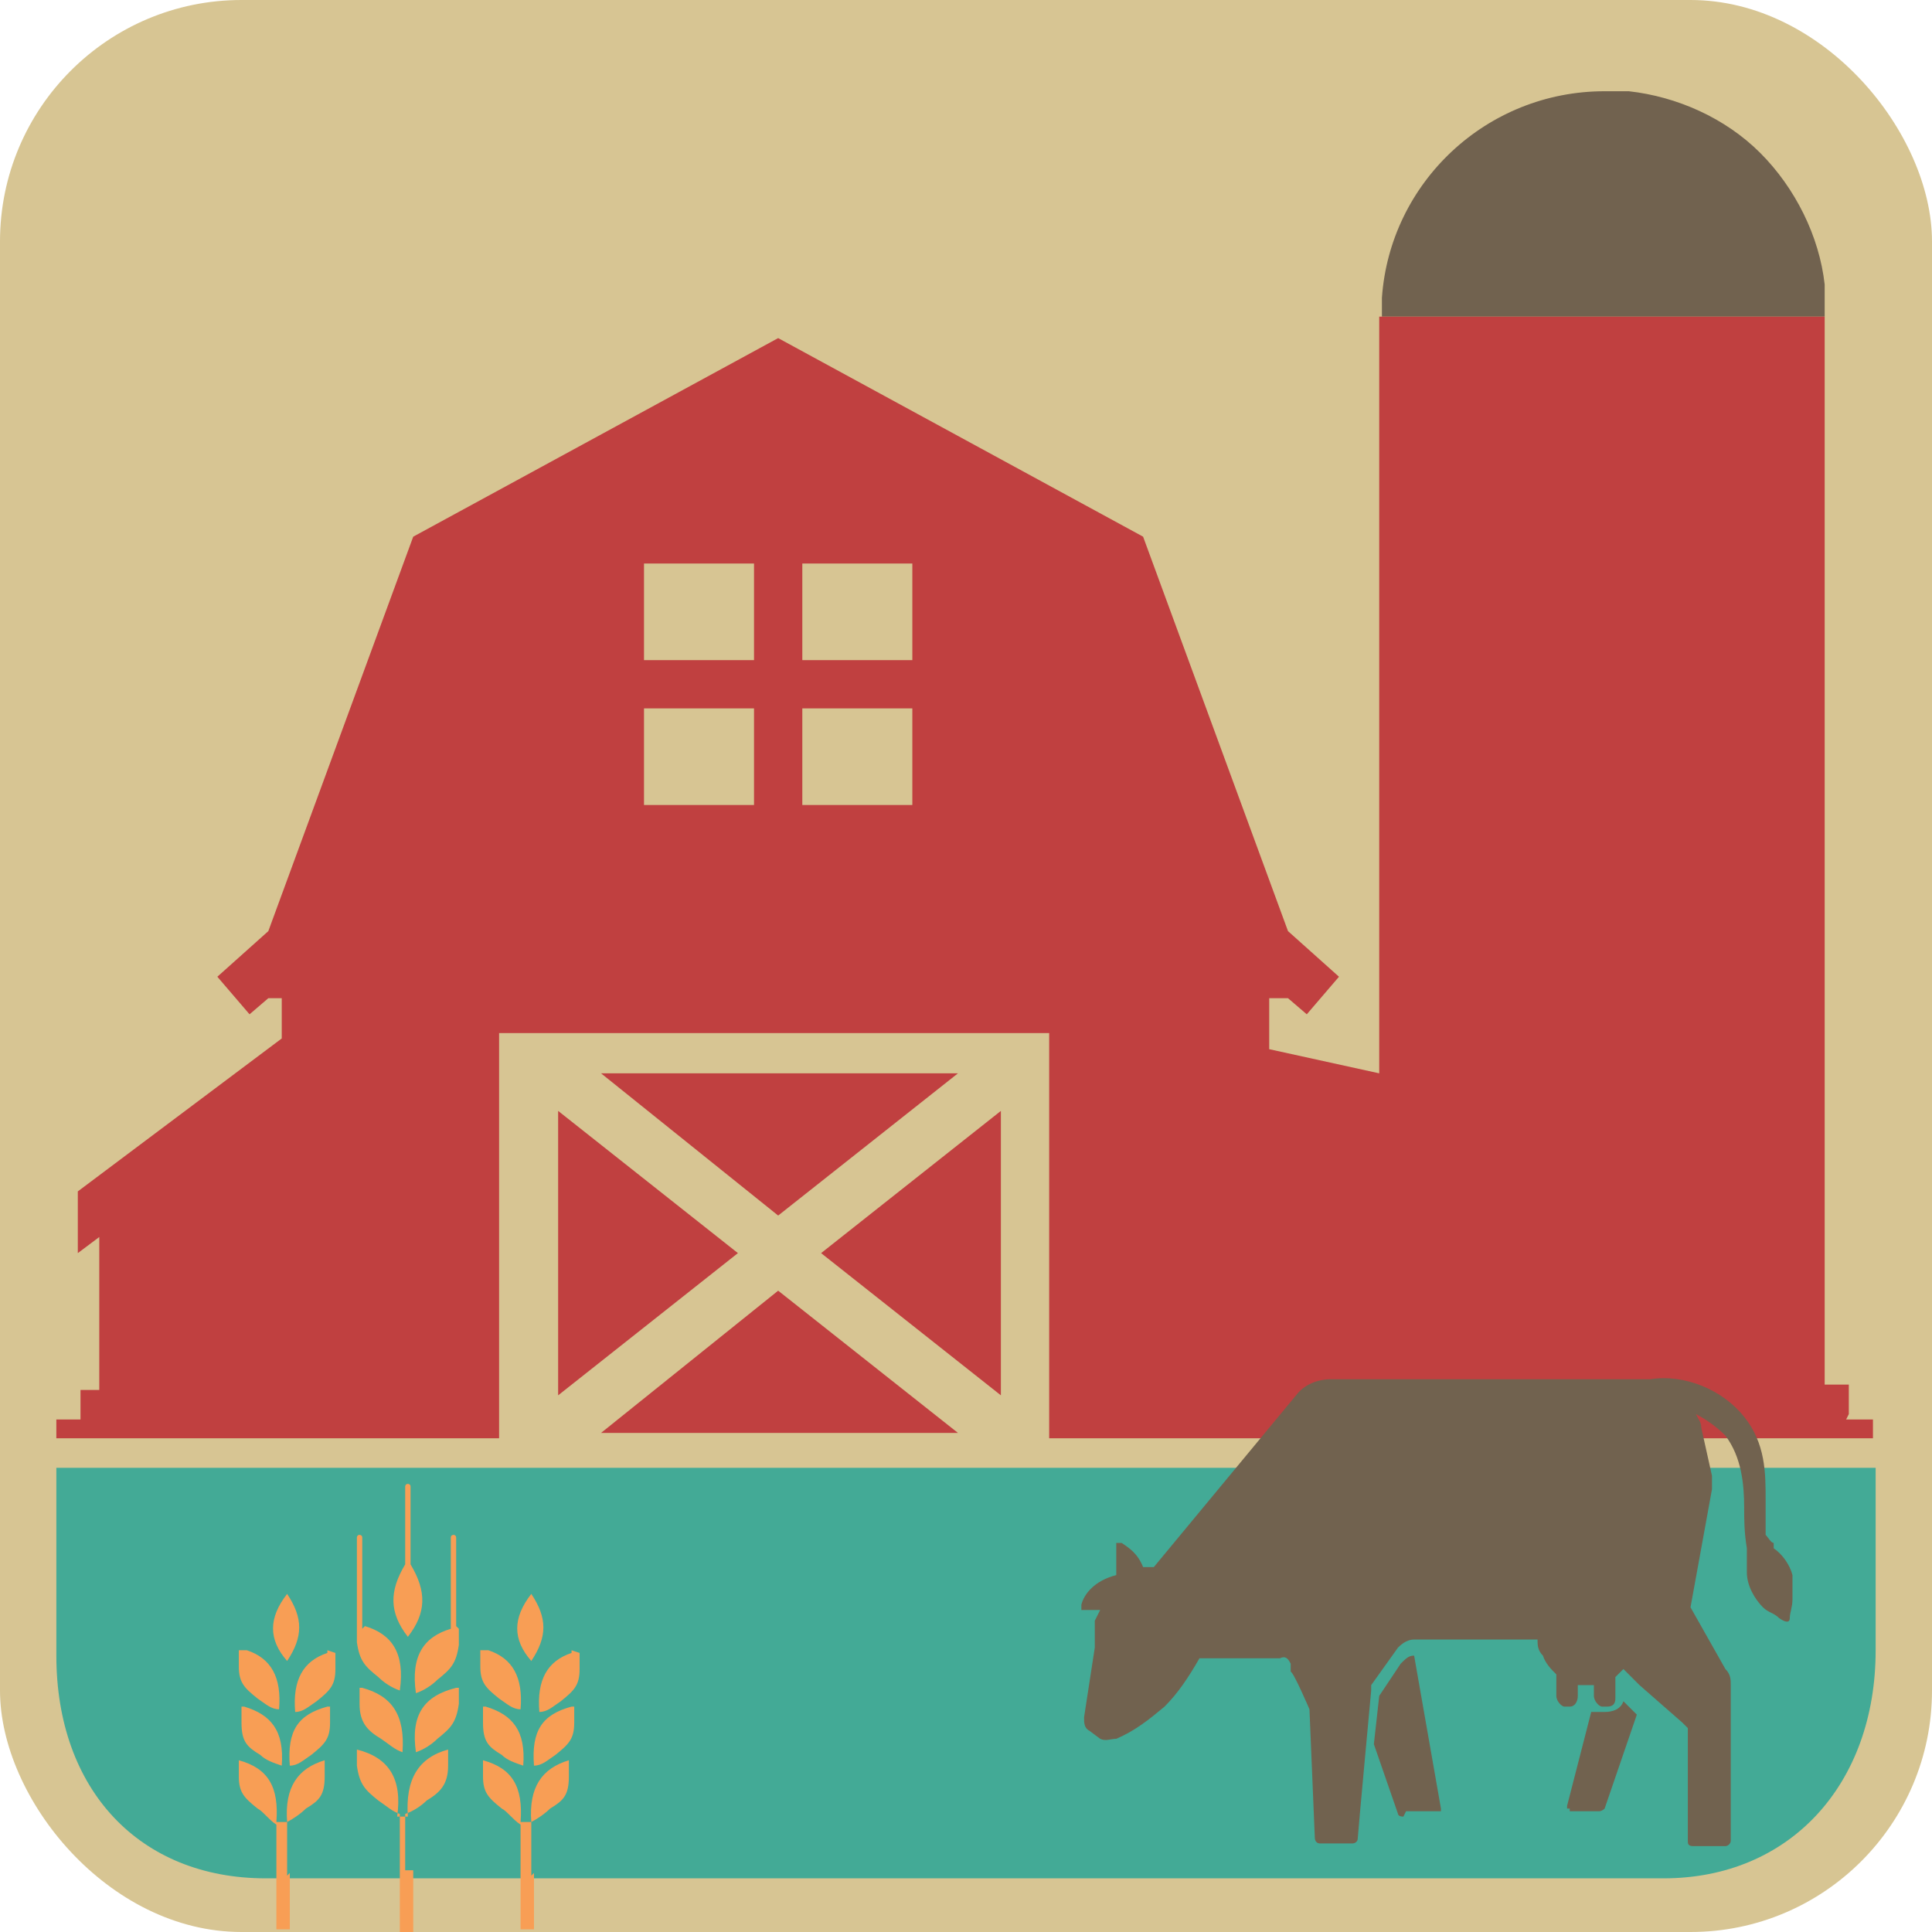
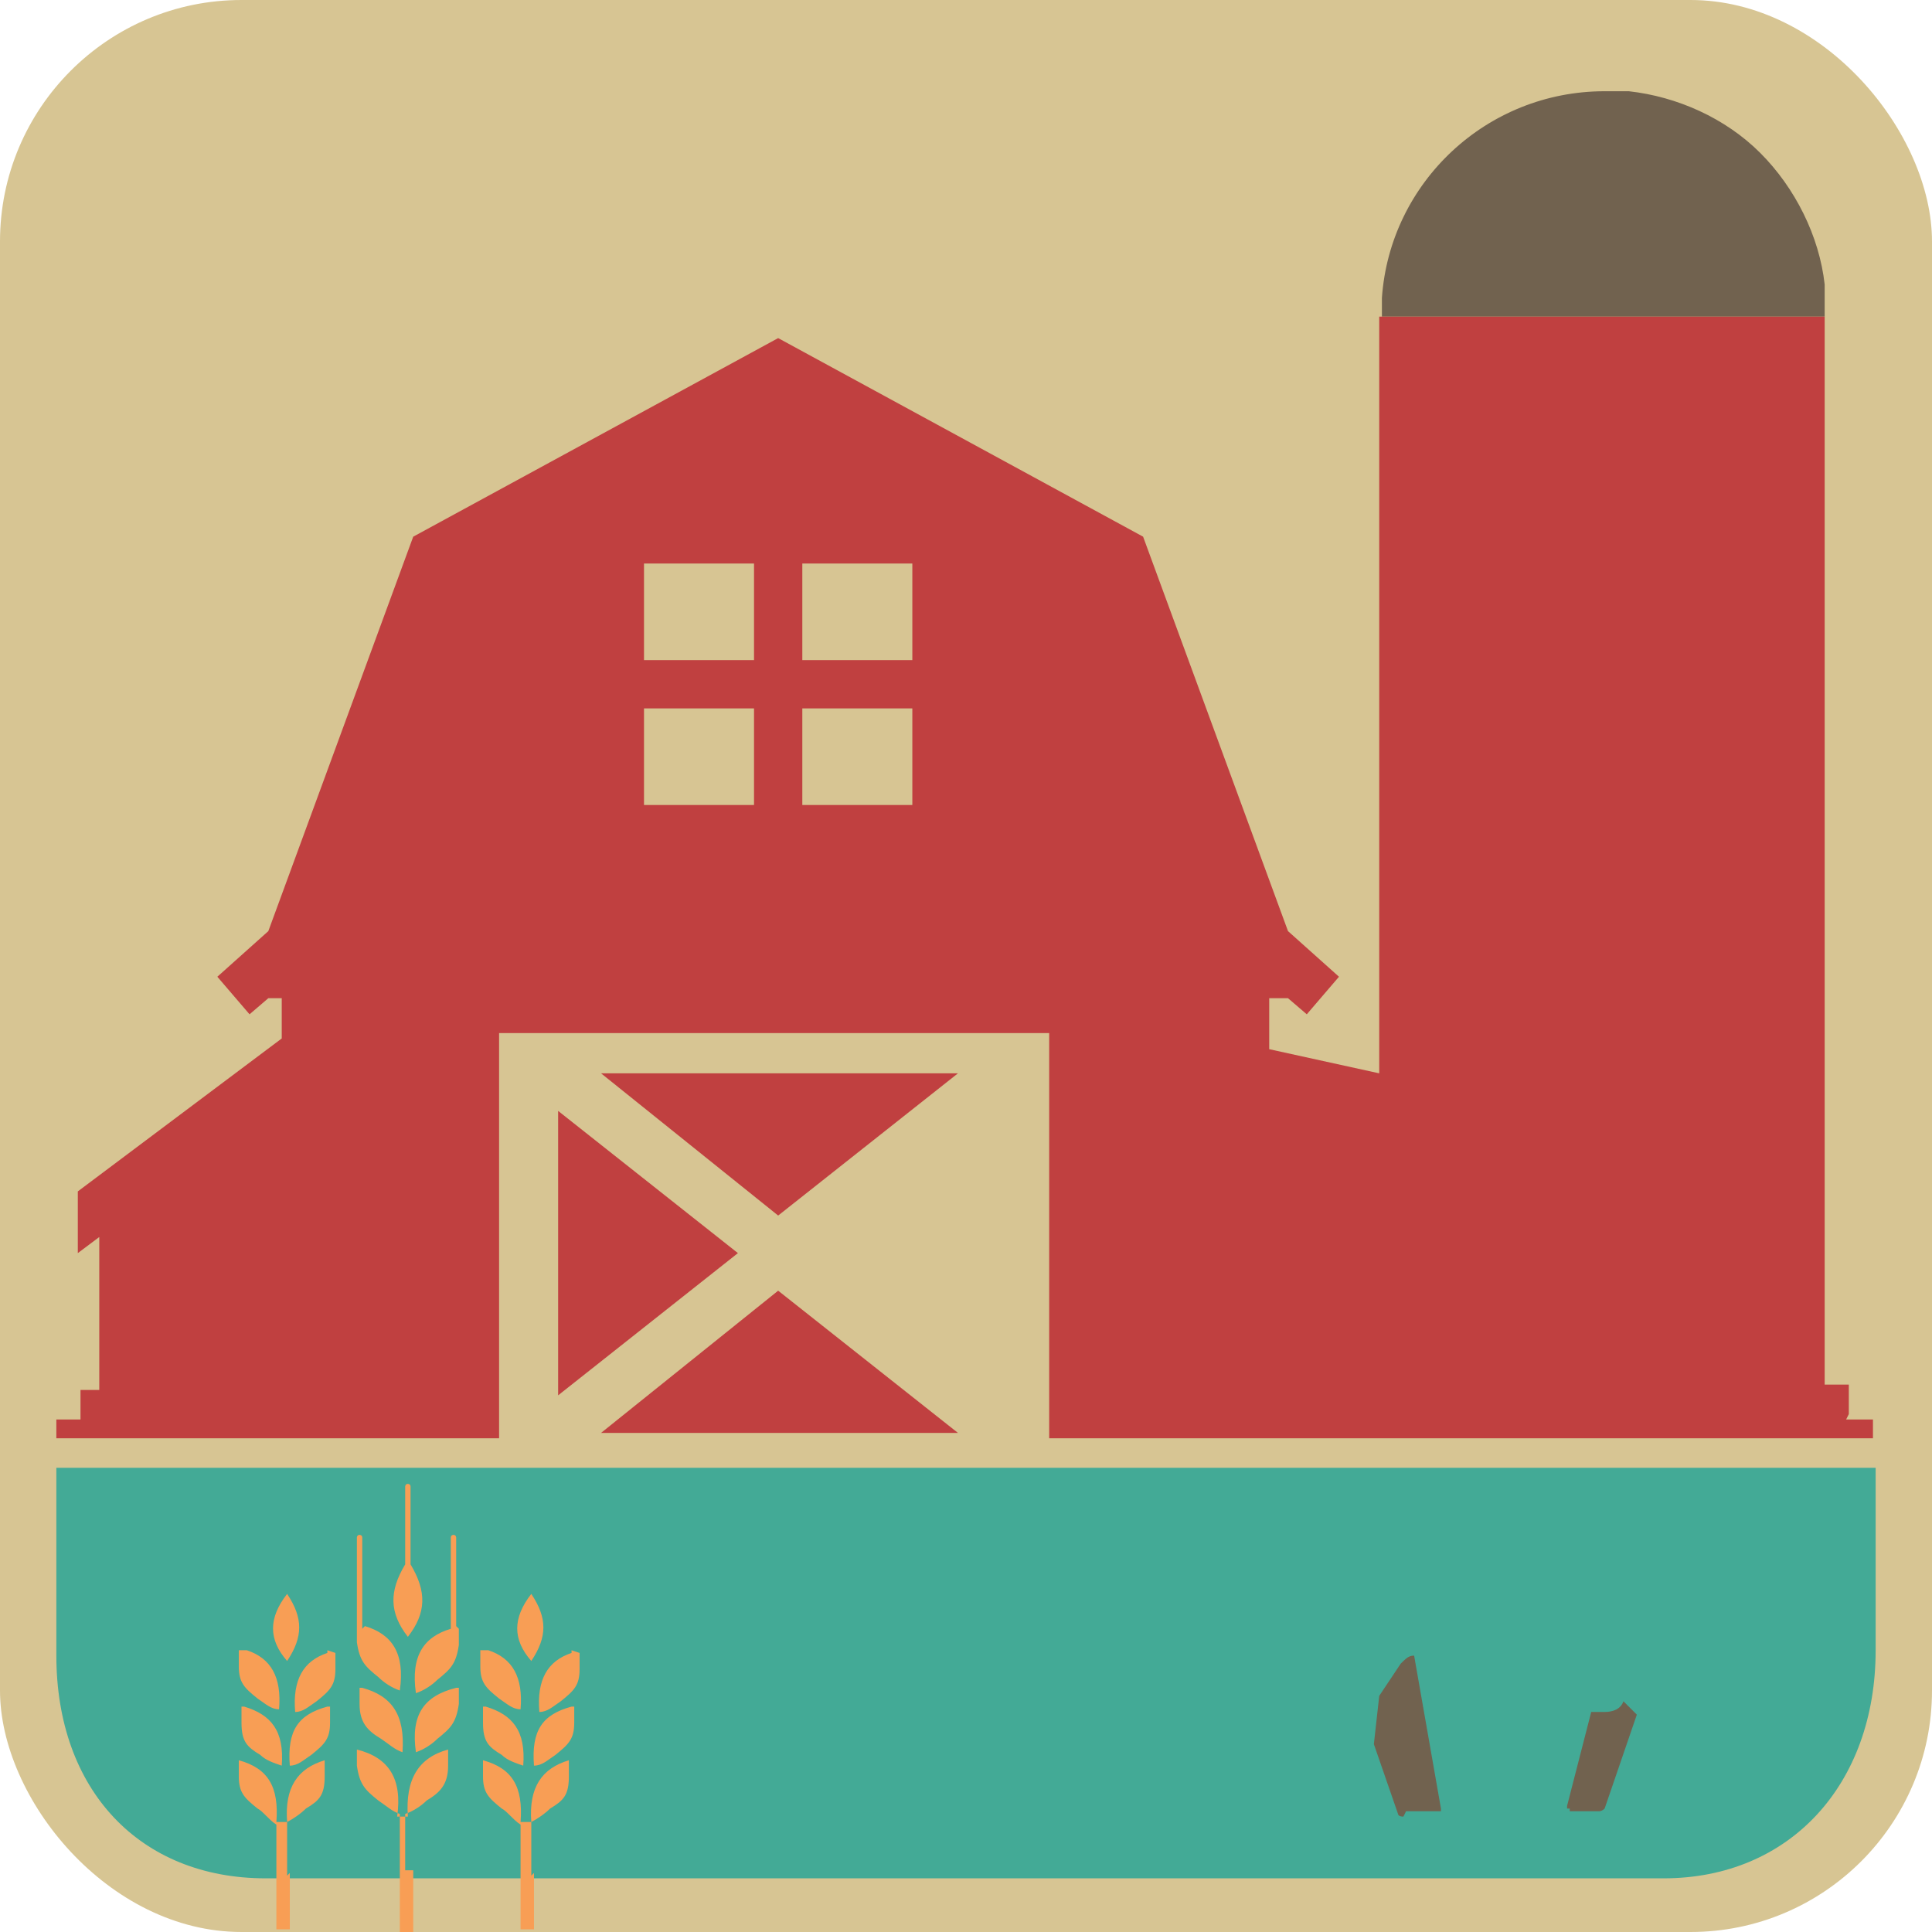
<svg xmlns="http://www.w3.org/2000/svg" id="Layer_1" data-name="Layer 1" width="1in" height="1in" version="1.1" viewBox="0 0 72 72">
  <defs>
    <style>
      .cls-1 {
        fill: #71624f;
      }

      .cls-1, .cls-2, .cls-3, .cls-4, .cls-5 {
        stroke-width: 0px;
      }

      .cls-2 {
        fill: #d7c593;
      }

      .cls-3 {
        fill: #43aa96;
      }

      .cls-4 {
        fill: #c04040;
      }

      .cls-5 {
        fill: #f89e55;
        fill-rule: evenodd;
      }
    </style>
  </defs>
  <rect class="cls-2" width="72" height="72" rx="9" ry="9" />
  <g>
    <path class="cls-1" d="M68,11.8v-.7h0s0,0,0,0c0-.1,0-.3,0-.4,0,0,0,0,0-.1-.2-1.8-1.1-3.6-2.4-4.9-1.3-1.3-3.1-2.1-4.9-2.3-.3,0-.6,0-.9,0-4.4,0-8,3.4-8.3,7.7h0v.7h16.6Z" />
    <path class="cls-4" d="M68.9,52.7v-1.1h-.9V11.8s-16.6,0-16.6,0v28.2l-4.1-.9v-1.9h.7l.7.6,1.2-1.4-1.9-1.7-5.4-14.7-13.6-7.4-13.6,7.4-5.4,14.7-1.9,1.7,1.2,1.4.7-.6h.5v1.5l-7.6,5.7v2.3l.8-.6v5.7h-.7v1.1h-.9v.7h16.5v-15.1h20.5v15.1h30.7v-.7h-1ZM28.1,30h-4.1v-3.6h4.1v3.6ZM28.1,24.6h-4.1v-3.6h4.1v3.6ZM34,30h-4.1v-3.6h4.1v3.6ZM34,24.6h-4.1v-3.6h4.1v3.6Z" />
-     <polygon class="cls-4" points="37.3 52 37.3 41.4 30.6 46.7 37.3 52" />
    <polygon class="cls-4" points="35.7 40 22.4 40 29 45.3 35.7 40" />
    <polygon class="cls-4" points="20.8 41.4 20.8 52 27.5 46.7 20.8 41.4" />
    <polygon class="cls-4" points="22.4 53.4 35.7 53.4 29 48.1 22.4 53.4" />
  </g>
  <path class="cls-3" d="M2.1,54.7v7c0,5,3.1,8.3,7.8,8.3h52.1c4.7,0,7.9-3.5,7.9-8.5v-6.8H2.1Z" />
  <g>
    <path class="cls-1" d="M58.5,67.5h1.1c0,0,.1,0,.2-.1l1.2-3.5-.5-.5c-.1.3-.4.4-.7.4h-.2c-.1,0-.2,0-.3,0l-.9,3.5s0,.1,0,.1c0,0,0,0,.1,0Z" />
    <path class="cls-1" d="M52.4,67.5h1.2s0,0,.1,0c0,0,0,0,0-.1l-1-5.7c-.2,0-.3.1-.5.3l-.8,1.2-.2,1.8.9,2.6c0,0,0,.1.2.1Z" />
-     <path class="cls-1" d="M66.1,57.5c-.1,0-.2-.2-.3-.3,0-.4,0-.9,0-1.3,0-1,0-2.1-.8-3.1-.8-1-2.2-1.6-3.5-1.4-3.8,0-7.5,0-11.9,0-.5,0-1,.2-1.3.6l-5.3,6.4h-.4c-.2-.5-.5-.7-.8-.9,0,0-.1,0-.2,0,0,0,0,0,0,.2v1c-.8.2-1.2.7-1.3,1.1,0,0,0,.1,0,.2,0,0,.1,0,.2,0h.5s-.2.4-.2.4c0,.1,0,.3,0,.4h0c0,.3,0,.5,0,.6l-.4,2.6c0,.2,0,.4.2.5l.4.3c.2.1.4,0,.6,0,.7-.3,1.2-.7,1.8-1.2.5-.5.9-1.1,1.3-1.8,0,0,.1,0,.2,0h2.8c.2-.1.3,0,.4.2v.3c.1,0,.7,1.4.7,1.4l.2,4.8c0,0,0,.2.2.2h1.2c0,0,.2,0,.2-.2h0c0-.1.5-5.5.5-5.5v-.2s1-1.4,1-1.4c.2-.2.4-.3.6-.3h.3s3.8,0,3.8,0h.5c0,.2,0,.4.2.6.1.3.3.5.5.7v.8c0,.2.2.4.3.4h.2c.2,0,.3-.2.3-.4v-.4c.1,0,.2,0,.3,0s0,0,0,0c0,0,.2,0,.3,0v.4c0,.2.2.4.3.4h.2c.2,0,.3-.1.3-.3,0,0,0,0,0,0v-.8c.1-.1.2-.2.3-.3l.2.2.2.2.2.2,1.6,1.4.2.2v4.2c0,.1,0,.2.2.2h1.2c.1,0,.2-.1.2-.2v-5.8c0-.2,0-.4-.2-.6l-1.3-2.3.8-4.4c0-.2,0-.3,0-.5l-.4-1.8c0-.2-.1-.3-.2-.5.4.2.8.5,1.1.8.6.8.7,1.8.7,2.7,0,.4,0,.9.1,1.5,0,.3,0,.6,0,.9,0,.5.3,1,.6,1.3.2.2.4.2.6.4,0,0,.4.3.4,0,0-.2.1-.4.1-.7,0-.3,0-.6,0-.9-.1-.4-.4-.8-.7-1Z" />
  </g>
  <path id="_2" data-name="2" class="cls-5" d="M13.4,62.9c0,.2,0,.4,0,.6,0,.7.3,1,.8,1.3.3.2.5.4.8.5.1-1.4-.4-2.1-1.5-2.4h0ZM18,63.6c0,.2,0,.4,0,.6,0,.7.2.9.7,1.2.2.2.5.3.8.4.1-1.3-.4-1.9-1.4-2.2h0ZM19.9,69.8v2.1h-.5v-3.9h0c-.3-.2-.5-.5-.7-.6-.5-.4-.7-.6-.7-1.2,0-.2,0-.4,0-.6,1.1.3,1.5,1,1.4,2.3h.4c-.1-1.3.4-2,1.4-2.3,0,.2,0,.4,0,.6,0,.7-.2.9-.7,1.2-.2.2-.5.4-.7.5h0v2h0ZM21.3,61.5v-3c0,0,0-.1,0-.1h0c0,0,0,0,0,.1v3.1c-.9.3-1.3,1-1.2,2.2.3,0,.5-.2.8-.4.5-.4.7-.6.7-1.2,0-.2,0-.4,0-.6h0ZM19.8,59.4c.6.9.6,1.6,0,2.5-.7-.8-.7-1.6,0-2.5v-3.2c0,0,0-.1,0-.1h0c0,0,0,0,0,.1v3.2h0ZM18.2,61.5c.9.3,1.3,1,1.2,2.2-.3,0-.5-.2-.8-.4-.5-.4-.7-.6-.7-1.2,0-.2,0-.4,0-.6v-3.1c0,0,0-.1,0-.1h0c0,0,0,0,0,.1v3.1h0ZM21.3,63.6c-1.1.3-1.5.9-1.4,2.2.3,0,.5-.2.8-.4.5-.4.7-.6.7-1.2,0-.2,0-.4,0-.6h0ZM9,63.6c0,.2,0,.4,0,.6,0,.7.2.9.7,1.2.2.2.5.3.8.4.1-1.3-.4-1.9-1.4-2.2h0ZM10.8,69.8v2.1h-.5v-3.9h0c-.3-.2-.5-.5-.7-.6-.5-.4-.7-.6-.7-1.2,0-.2,0-.4,0-.6,1.1.3,1.5,1,1.4,2.3h.4c-.1-1.3.4-2,1.4-2.3,0,.2,0,.4,0,.6,0,.7-.2.9-.7,1.2-.2.2-.5.4-.7.5h0v2h0ZM12.2,61.5v-3c0,0,0-.1,0-.1h0c0,0,0,0,0,.1v3.1c-.9.3-1.3,1-1.2,2.2.3,0,.5-.2.8-.4.5-.4.7-.6.7-1.2,0-.2,0-.4,0-.6h0ZM10.7,59.4c.6.9.6,1.6,0,2.5-.7-.8-.7-1.6,0-2.5v-3.2c0,0,0-.1,0-.1h0c0,0,0,0,0,.1v3.2h0ZM9.2,61.5c.9.3,1.3,1,1.2,2.2-.3,0-.5-.2-.8-.4-.5-.4-.7-.6-.7-1.2,0-.2,0-.4,0-.6v-3.1c0,0,0-.1,0-.1h0c0,0,0,0,0,.1v3.1h0ZM12.2,63.6c-1.1.3-1.5.9-1.4,2.2.3,0,.5-.2.8-.4.5-.4.7-.6.7-1.2,0-.2,0-.4,0-.6h0ZM15.4,69.7v2.3h-.5v-4.4c-.3-.1-.5-.3-.8-.5-.5-.4-.7-.6-.8-1.3,0-.2,0-.4,0-.6,1.2.3,1.7,1.1,1.5,2.5h.4c-.1-1.4.4-2.2,1.5-2.5,0,.2,0,.4,0,.6,0,.7-.3,1-.8,1.3-.2.2-.5.4-.8.5v2.1h0ZM17,60.6v-3.3c0,0,0-.1-.1-.1h0c0,0-.1,0-.1.1v3.4c-1,.3-1.5,1-1.3,2.4.3-.1.6-.3.8-.5.5-.4.7-.6.8-1.3,0-.2,0-.4,0-.6h0ZM15.3,58.3c.6,1,.6,1.8-.1,2.7-.7-.9-.7-1.7-.1-2.7v-2.9c0,0,0-.1.1-.1h0c0,0,.1,0,.1.1v2.9h0ZM13.6,60.6c1,.3,1.5,1,1.3,2.4-.3-.1-.6-.3-.8-.5-.5-.4-.7-.6-.8-1.3,0-.2,0-.4,0-.6v-3.3c0,0,0-.1.1-.1h0c0,0,.1,0,.1.1v3.4h0ZM17,62.9c-1.2.3-1.7,1-1.5,2.4.3-.1.6-.3.8-.5.5-.4.7-.6.8-1.3,0-.2,0-.4,0-.6Z" />
</svg>